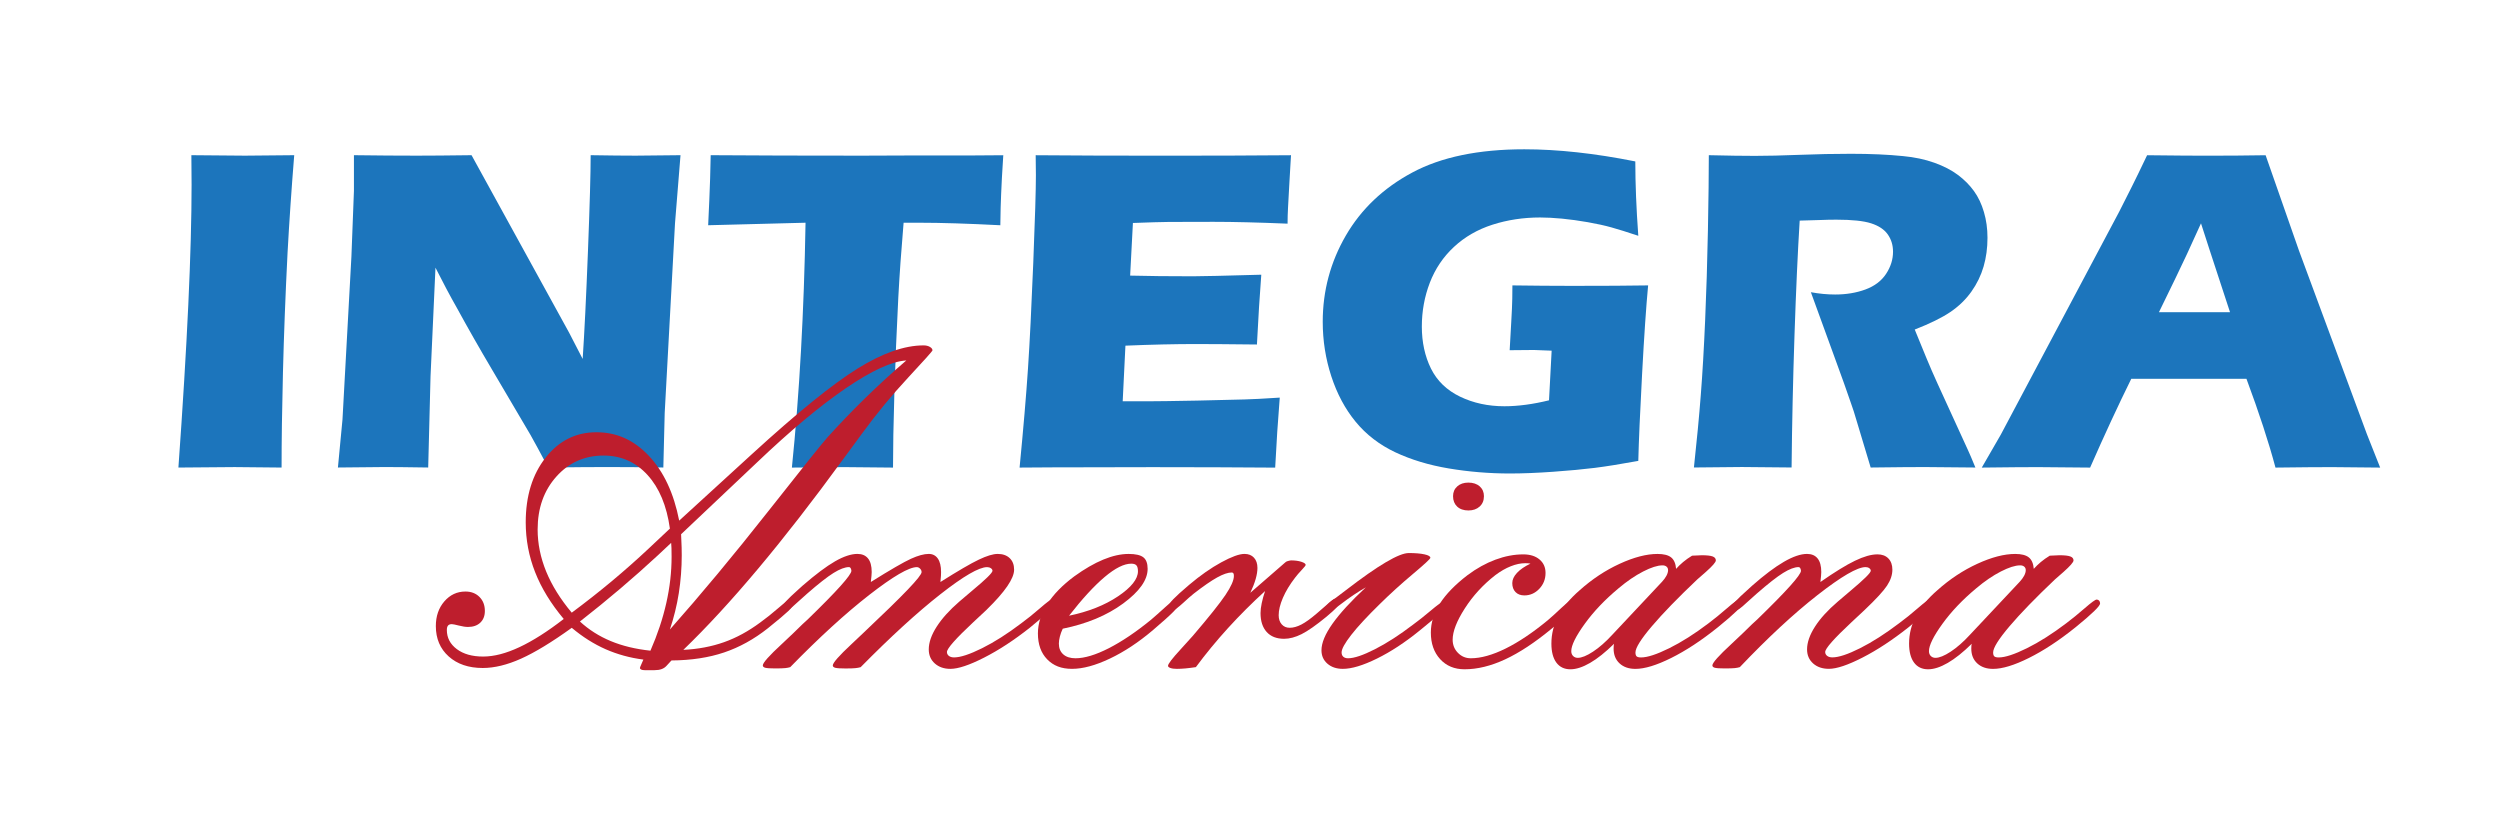
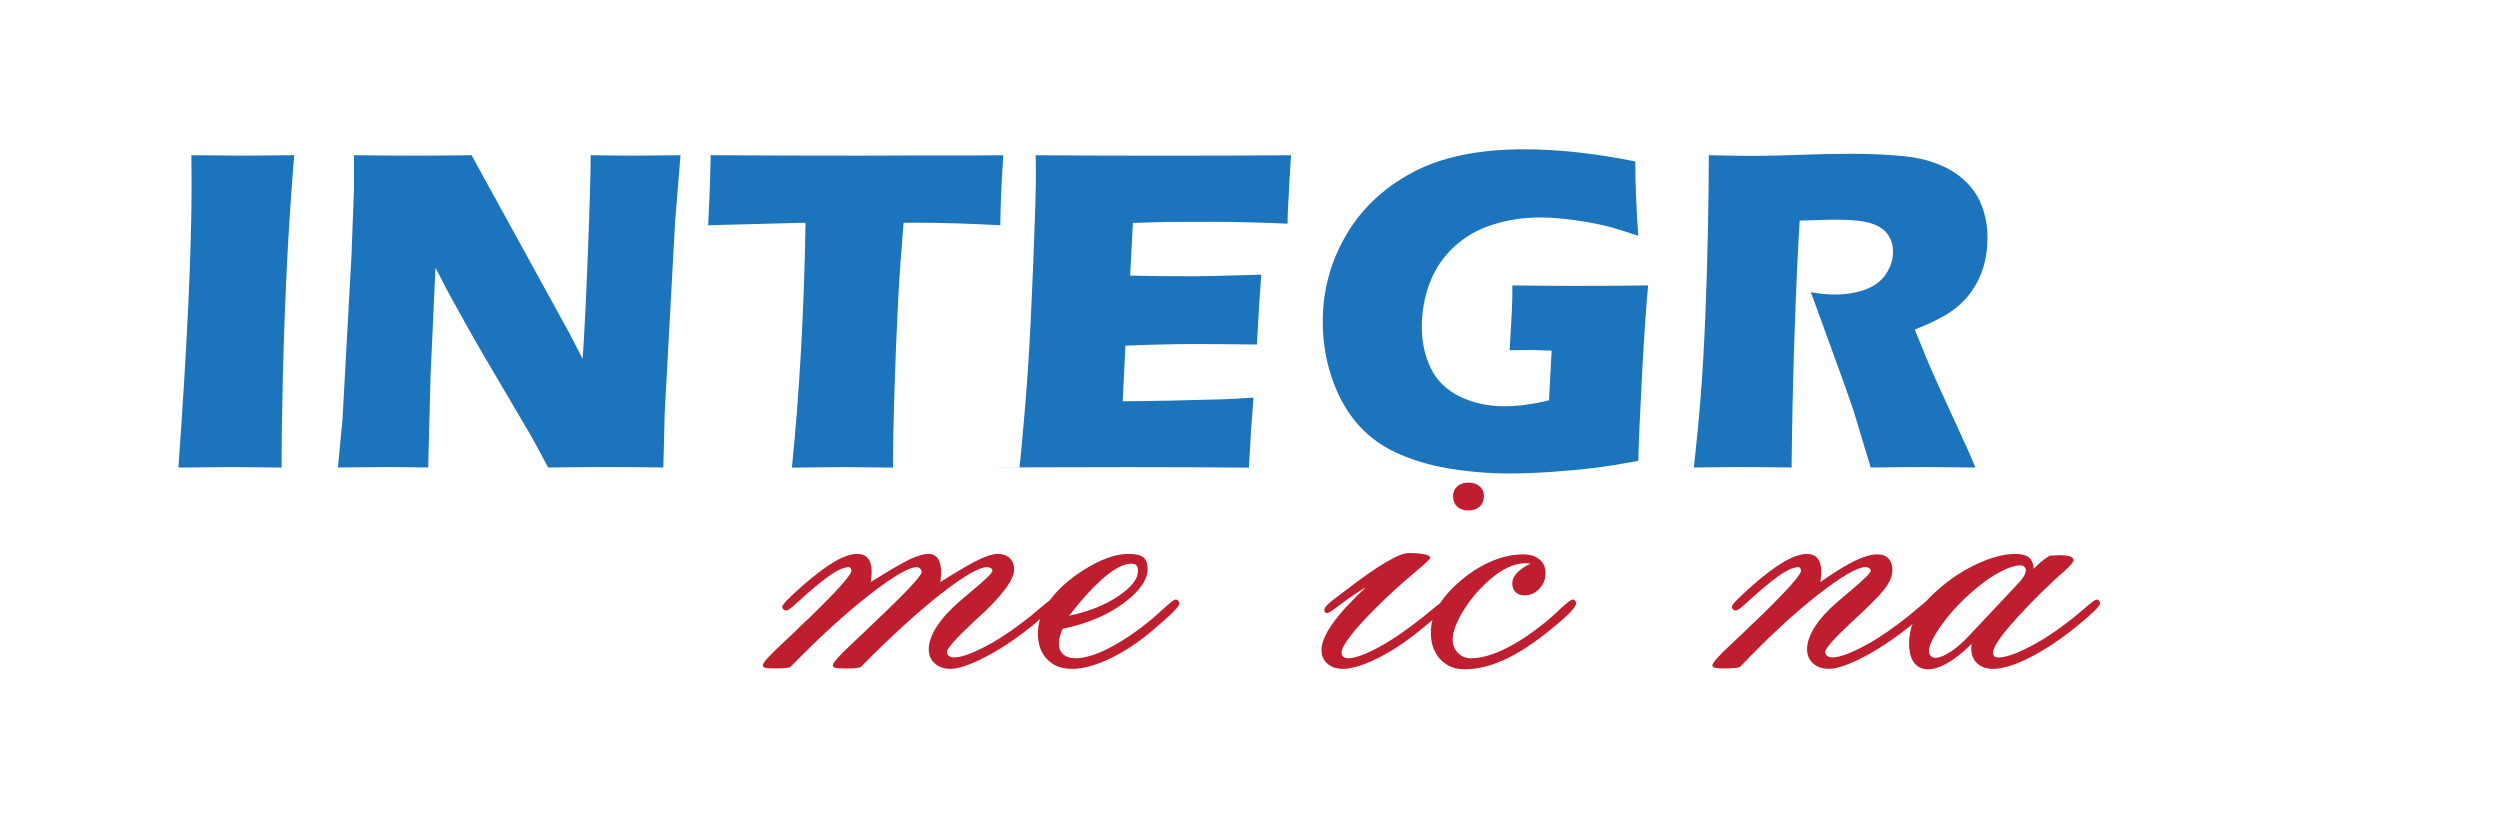
<svg xmlns="http://www.w3.org/2000/svg" id="Layer_1" data-name="Layer 1" viewBox="0 0 694.47 232.49">
  <defs>
    <style>
      .cls-1 {
        fill: #be1e2d;
      }

      .cls-2 {
        fill: #1c75bc;
      }
    </style>
  </defs>
  <g>
    <path class="cls-2" d="m49.56,129.88c2.44-34.03,3.66-60.22,3.66-78.57l-.06-8.2c7.42.09,12.38.13,14.89.13,1.14,0,5.7-.04,13.68-.13-.77,9.53-1.38,18.56-1.85,27.08-.6,11.87-1.02,22.96-1.28,33.28-.26,10.32-.38,19.12-.38,26.41l-13.02-.13c-2.54,0-7.75.04-15.63.13Z" />
    <path class="cls-2" d="m93.87,129.88l1.27-13.35,2.48-45.26.7-18.24v-9.92c6.58.09,12.39.13,17.45.13,3.61,0,8.68-.04,15.22-.13l27.13,49.35,3.74,7.25c.48-7.12.97-17.1,1.47-29.95.5-12.85.75-21.73.75-26.65,5.21.09,9.38.13,12.51.13,1.44,0,5.59-.04,12.45-.13l-1.53,18.94-2.86,52.63-.38,15.19c-5.51-.08-10.67-.13-15.46-.13-3.99,0-9.5.04-16.54.13-2.2-4.15-3.83-7.16-4.89-9.03l-10.67-18.12c-3.51-5.93-6.75-11.62-9.71-17.04-1.95-3.43-3.96-7.21-6.03-11.32l-1.37,30.14-.65,25.37c-5.25-.08-9.25-.13-12-.13-2.33,0-6.69.04-13.08.13Z" />
    <path class="cls-2" d="m219.98,129.88c2.1-20.59,3.37-43.27,3.79-68.01l-27.05.7.32-7.06c.17-3.77.3-7.9.38-12.4,12.03.09,26.05.13,42.07.13l15.7-.06h15.25l8.26-.06-.38,6.23c-.17,3.34-.29,6.1-.35,8.28s-.09,3.83-.09,4.94c-9.06-.47-16.53-.7-22.42-.7h-4.45c-.64,7.49-1.13,14.4-1.47,20.75-.47,9.09-.83,17.92-1.09,26.49-.26,8.56-.38,15.49-.38,20.78-6.95-.08-11.43-.13-13.47-.13-1.82,0-6.69.04-14.61.13Z" />
-     <path class="cls-2" d="m283.23,129.88c1.06-10.93,1.84-20.09,2.33-27.46.49-7.37.98-17.17,1.47-29.4s.73-20.33.73-24.31l-.06-5.59c10,.09,22.1.13,36.29.13,13.09,0,24.64-.04,34.64-.13l-.13,2.09c-.04.51-.15,2.34-.32,5.51l-.38,6.91c-.08,1.48-.13,2.98-.13,4.5-8.18-.34-15.04-.51-20.59-.51-6.1,0-10.22.01-12.36.03-2.14.02-5.48.12-10.01.29l-.77,14.62c5,.13,10.83.19,17.48.19,2.37,0,8.69-.15,18.95-.44-.42,5.42-.83,11.89-1.21,19.39-7.33-.08-12.96-.13-16.9-.13-5.84,0-12.39.15-19.63.45l-.76,15.45h7.3c2.16,0,6.63-.06,13.4-.19l13.15-.32c1.95-.04,5.21-.21,9.78-.51-.51,6.27-.93,12.76-1.27,19.45-10.34-.08-21.68-.13-34.01-.13l-27.97.06-9.03.06Z" />
+     <path class="cls-2" d="m283.23,129.88c1.06-10.93,1.84-20.09,2.33-27.46.49-7.37.98-17.17,1.47-29.4s.73-20.33.73-24.31l-.06-5.59c10,.09,22.1.13,36.29.13,13.09,0,24.64-.04,34.64-.13l-.13,2.09c-.04.51-.15,2.34-.32,5.51l-.38,6.91c-.08,1.48-.13,2.98-.13,4.5-8.18-.34-15.04-.51-20.59-.51-6.1,0-10.22.01-12.36.03-2.14.02-5.48.12-10.01.29l-.77,14.62c5,.13,10.83.19,17.48.19,2.37,0,8.69-.15,18.95-.44-.42,5.42-.83,11.89-1.21,19.39-7.33-.08-12.96-.13-16.9-.13-5.84,0-12.39.15-19.63.45l-.76,15.45c2.16,0,6.63-.06,13.4-.19l13.15-.32c1.95-.04,5.21-.21,9.78-.51-.51,6.27-.93,12.76-1.27,19.45-10.34-.08-21.68-.13-34.01-.13l-27.97.06-9.03.06Z" />
    <path class="cls-2" d="m420.14,79.28c5.8.08,11.33.13,16.59.13,8.98,0,16.02-.04,21.1-.13-.55,5.81-1.11,14.03-1.68,24.66-.57,10.64-.92,18.67-1.05,24.09-4.88.89-8.91,1.54-12.11,1.94-3.2.4-7.05.76-11.54,1.08-4.49.32-8.5.48-12.01.48-5.76,0-11.42-.47-16.97-1.4-5.55-.93-10.52-2.44-14.91-4.51-4.39-2.08-8.04-4.89-10.97-8.45s-5.18-7.78-6.77-12.65c-1.59-4.87-2.38-9.92-2.38-15.13,0-8.6,2.14-16.59,6.42-23.96,4.28-7.37,10.43-13.21,18.47-17.51,8.03-4.3,18.4-6.45,31.11-6.45,9.28,0,19.56,1.12,30.83,3.37,0,6.19.28,13.07.83,20.66-3.05-1.02-5.52-1.79-7.41-2.32-1.89-.53-4.09-1.02-6.61-1.46-2.52-.44-4.92-.77-7.18-.99-2.27-.21-4.29-.32-6.07-.32-4.66,0-9.07.67-13.22,2-4.15,1.33-7.72,3.39-10.71,6.17-2.99,2.78-5.22,6.09-6.71,9.95-1.48,3.86-2.22,7.92-2.22,12.2s.85,8.25,2.54,11.66c1.7,3.41,4.39,6.01,8.07,7.79,3.69,1.78,7.8,2.67,12.33,2.67,3.77,0,7.9-.55,12.39-1.65l.73-13.79c-2.76-.13-4.4-.19-4.91-.19l-6.75.06.44-7.82c.04-.85.11-2.07.19-3.65s.13-3.76.13-6.52Z" />
    <path class="cls-2" d="m470.55,129.88c.81-7.46,1.45-14.17,1.91-20.15.47-5.97.87-12.9,1.21-20.79.34-7.88.6-16.2.77-24.95.17-8.75.25-15.71.25-20.88,5.3.13,9.58.19,12.84.19s7.52-.1,12.39-.29c4.87-.19,9.62-.29,14.24-.29,5.42,0,10.25.21,14.49.64,3.18.3,6.07.91,8.67,1.84,2.61.93,4.8,2.07,6.58,3.4,1.78,1.33,3.26,2.83,4.45,4.48,1.19,1.65,2.11,3.59,2.76,5.82.66,2.22.99,4.61.99,7.15,0,2.84-.36,5.5-1.08,7.98-.72,2.48-1.85,4.81-3.4,6.99-1.55,2.18-3.5,4.07-5.85,5.66-2.35,1.59-5.65,3.21-9.88,4.86l3.31,8.07c.93,2.25,1.93,4.54,2.99,6.87l8.52,18.62c.38.81,1.06,2.39,2.03,4.77-6.99-.08-11.69-.13-14.1-.13-3.05,0-8.05.04-14.99.13-.68-2.2-1.91-6.29-3.69-12.27-.72-2.5-1.34-4.43-1.85-5.79-1.02-3.01-2.52-7.22-4.52-12.65l-6.55-17.99c2.29.42,4.53.64,6.74.64,3.09,0,5.9-.47,8.42-1.4,2.52-.93,4.43-2.37,5.72-4.32,1.29-1.95,1.94-4,1.94-6.17,0-1.82-.49-3.42-1.46-4.8-.97-1.38-2.51-2.4-4.61-3.08-2.1-.68-5.33-1.02-9.69-1.02-1.48,0-3.02.03-4.61.1-1.59.06-3.44.12-5.56.16-.54,8.69-1.02,19.28-1.44,31.78s-.69,24.77-.81,36.8c-7.09-.08-11.69-.13-13.81-.13-2.46,0-6.89.04-13.3.13Z" />
-     <path class="cls-2" d="m550.52,129.88l5.28-9.15,32.88-61.91,3.5-6.93c1.02-2.03,2.44-4.96,4.26-8.77,7.46.09,12.9.13,16.33.13,5.97,0,11.5-.04,16.59-.13l9.27,26.51,18.87,50.98,3.68,9.28c-7.34-.08-11.79-.13-13.36-.13-3.56,0-8.8.04-15.72.13-1.86-6.99-4.55-15.21-8.06-24.66h-32c-3.68,7.46-7.49,15.68-11.43,24.66-7.89-.08-12.73-.13-14.51-.13-3.22,0-8.42.04-15.59.13Zm49.21-43.16h19.74c-4.91-14.93-7.59-23.16-8.06-24.68-2.79,6.22-5.17,11.32-7.11,15.29l-4.57,9.39Z" />
  </g>
  <g>
-     <path class="cls-1" d="m178.7,183.22c-3.72-.48-7.21-1.44-10.48-2.88-3.26-1.44-6.39-3.42-9.39-5.94-5.56,4-10.27,6.86-14.11,8.58-3.84,1.72-7.38,2.58-10.62,2.58-3.92,0-7.07-1.07-9.46-3.21-2.38-2.14-3.57-4.95-3.57-8.43,0-2.76.79-5.05,2.37-6.87s3.53-2.73,5.85-2.73c1.6,0,2.9.5,3.9,1.5,1,1,1.5,2.3,1.5,3.9,0,1.36-.42,2.44-1.26,3.24-.84.8-1.98,1.2-3.42,1.2-.68,0-1.53-.13-2.55-.39-1.02-.26-1.67-.39-1.95-.39-.48,0-.83.13-1.05.39-.22.26-.33.67-.33,1.23,0,2.16.92,3.93,2.76,5.31s4.28,2.07,7.32,2.07,6.36-.87,10.08-2.61c3.72-1.74,7.82-4.35,12.31-7.83-3.56-4.24-6.21-8.57-7.95-13-1.74-4.42-2.61-9.04-2.61-13.84,0-7.32,1.85-13.33,5.55-18.01,3.7-4.68,8.39-7.02,14.08-7.02s10.47,2.19,14.59,6.57c4.12,4.38,6.92,10.38,8.41,17.98l20.29-18.55c12.57-11.49,22.31-19.38,29.24-23.68,6.92-4.3,13.05-6.45,18.37-6.45.68,0,1.26.14,1.74.42.48.28.72.6.72.96,0,.2-2.26,2.73-6.78,7.59-4.52,4.86-8.79,10.04-12.79,15.52-1.16,1.56-2.94,3.98-5.34,7.26-16.57,22.73-31.34,40.34-44.3,52.83,4.08-.2,7.84-.91,11.29-2.13s6.8-3.05,10.09-5.49c1.56-1.12,3.24-2.46,5.04-4.02,1.8-1.56,2.86-2.34,3.18-2.34s.56.09.72.27c.16.18.26.45.3.81,0,.48-.48,1.18-1.44,2.1-.96.92-2.86,2.52-5.7,4.8-3.84,3.04-7.89,5.28-12.16,6.72-4.26,1.44-9.13,2.18-14.62,2.22l-1.38,1.5c-.36.4-.81.7-1.35.9-.54.2-1.19.3-1.95.3h-2.76c-.44,0-.77-.06-.99-.18-.22-.12-.33-.26-.33-.42,0-.04.03-.15.09-.33.06-.18.15-.39.27-.63l.6-1.38Zm-19.87-13.03c3.88-2.88,7.59-5.8,11.14-8.76,3.54-2.96,6.91-5.94,10.12-8.95l6-5.64c-.88-6.36-2.96-11.34-6.24-14.92-3.28-3.58-7.34-5.37-12.19-5.37-5.24,0-9.61,1.94-13.09,5.82-3.48,3.88-5.22,8.79-5.22,14.71,0,3.92.79,7.81,2.37,11.68,1.58,3.86,3.95,7.67,7.11,11.44Zm21.85,10.57c1.96-4.48,3.43-8.89,4.41-13.24.98-4.34,1.47-8.61,1.47-12.82,0-1.08-.01-1.89-.03-2.43-.02-.54-.05-1.03-.09-1.47l-3.78,3.54c-3.28,3.04-6.72,6.09-10.33,9.16s-7.34,6.11-11.23,9.15c2.48,2.28,5.33,4.09,8.55,5.43s6.89,2.23,11.02,2.67Zm8.52-32.36c.08,1.68.13,2.9.15,3.66.02.76.03,1.48.03,2.16,0,3.56-.27,7.06-.81,10.51-.54,3.44-1.37,6.82-2.49,10.15,8.68-9.8,17.76-20.71,27.22-32.72,9.46-12.01,14.98-18.89,16.54-20.65,3.36-3.72,6.86-7.36,10.51-10.93,3.64-3.56,7.44-7.04,11.41-10.45-4,.24-9.58,2.8-16.75,7.68-7.17,4.88-15.43,11.79-24.79,20.71l-21.01,19.87Z" />
    <path class="cls-1" d="m219.52,185.32c-.36.12-.82.21-1.38.27-.56.06-1.5.09-2.82.09s-2.27-.06-2.73-.18-.69-.34-.69-.66c0-.72,1.76-2.7,5.28-5.94,2.36-2.2,4.28-4.04,5.76-5.52l1.44-1.32c8.08-7.84,12.13-12.35,12.13-13.51-.04-.36-.12-.62-.24-.78-.12-.16-.26-.24-.42-.24-1.12,0-2.55.54-4.29,1.62-1.74,1.08-4.19,3-7.35,5.76-.8.68-1.76,1.54-2.88,2.58-1.48,1.4-2.46,2.1-2.94,2.1-.28,0-.53-.1-.75-.3s-.33-.44-.33-.72c0-.56,1.46-2.14,4.38-4.74.56-.48.98-.86,1.26-1.14,3.6-3.12,6.6-5.37,9-6.75s4.48-2.07,6.24-2.07c1.28,0,2.26.42,2.94,1.26.68.84,1.02,2.1,1.02,3.78,0,.28-.02.62-.06,1.02-.04.4-.1.98-.18,1.74,5.44-3.4,9.16-5.55,11.14-6.45,1.98-.9,3.63-1.35,4.95-1.35,1.08,0,1.92.43,2.52,1.29.6.86.9,2.11.9,3.75,0,.32-.01.66-.03,1.02-.02.36-.07.94-.15,1.74,4.88-3.08,8.43-5.15,10.66-6.21,2.22-1.06,3.97-1.59,5.25-1.59,1.4,0,2.51.39,3.33,1.17s1.23,1.85,1.23,3.21c0,2.44-2.52,6.12-7.56,11.05l-.18.18c-.88.8-2.08,1.92-3.6,3.36-4.88,4.56-7.32,7.32-7.32,8.28,0,.44.18.8.54,1.08.36.28.84.42,1.44.42,1.76,0,4.35-.85,7.77-2.55,3.42-1.7,7.05-4.01,10.9-6.93,1.64-1.2,3.38-2.6,5.22-4.2,1.84-1.6,2.92-2.4,3.24-2.4.28,0,.5.09.66.27.16.18.24.45.24.81,0,.72-2.22,2.88-6.66,6.48l-.36.3c-4.36,3.44-8.58,6.2-12.67,8.28-4.08,2.08-7.2,3.12-9.37,3.12-1.76,0-3.2-.5-4.32-1.5-1.12-1-1.68-2.3-1.68-3.9,0-1.92.73-4.02,2.19-6.3,1.46-2.28,3.55-4.6,6.27-6.96.88-.76,2.08-1.78,3.6-3.06,3.76-3.12,5.64-4.96,5.64-5.52,0-.28-.15-.52-.45-.72-.3-.2-.65-.3-1.05-.3-2.24,0-6.57,2.52-13,7.56-6.42,5.04-13.8,11.79-22.12,20.23-.4.12-.88.21-1.44.27-.56.06-1.48.09-2.76.09-1.4,0-2.34-.06-2.82-.18-.48-.12-.72-.34-.72-.66,0-.72,1.74-2.7,5.22-5.94,1.36-1.28,2.44-2.3,3.24-3.06,5.72-5.4,9.85-9.43,12.4-12.1,2.54-2.66,3.81-4.27,3.81-4.83,0-.36-.14-.68-.42-.96-.28-.28-.58-.42-.9-.42-2.2,0-6.6,2.57-13.21,7.71-6.6,5.14-13.93,11.84-21.97,20.08Z" />
    <path class="cls-1" d="m295.22,174.64c-.36.76-.63,1.5-.81,2.22-.18.72-.27,1.36-.27,1.92,0,1.28.41,2.28,1.23,3,.82.72,1.95,1.08,3.39,1.08,2.52,0,5.6-.93,9.25-2.79,3.64-1.86,7.54-4.49,11.71-7.89,1.08-.92,2.4-2.09,3.96-3.51,1.56-1.42,2.52-2.13,2.88-2.13.32,0,.56.09.72.27.16.18.26.45.3.81,0,.44-.54,1.21-1.62,2.31-1.08,1.1-2.96,2.79-5.64,5.07-4,3.4-8,6.05-12.01,7.95-4,1.9-7.5,2.85-10.51,2.85s-5.18-.88-6.9-2.64c-1.72-1.76-2.58-4.16-2.58-7.2,0-2.72.86-5.43,2.58-8.13,1.72-2.7,4.22-5.27,7.5-7.71,2.88-2.08,5.58-3.64,8.1-4.68s4.86-1.56,7.02-1.56c1.92,0,3.28.31,4.08.93.8.62,1.2,1.69,1.2,3.21,0,3.08-2.26,6.28-6.78,9.61s-10.12,5.66-16.81,7.02Zm1.74-3.6c5.4-1.12,9.94-2.92,13.63-5.4,3.68-2.48,5.52-4.8,5.52-6.96,0-.76-.14-1.3-.42-1.62-.28-.32-.76-.48-1.44-.48-2,0-4.46,1.23-7.38,3.69-2.92,2.46-6.22,6.05-9.91,10.78Z" />
-     <path class="cls-1" d="m357.06,156.21c.08-.12.28-.23.6-.33.32-.1.64-.17.96-.21,1.12,0,2.08.13,2.88.39.8.26,1.2.55,1.2.87,0,.16-.37.63-1.11,1.41-.74.78-1.35,1.49-1.83,2.13-1.48,1.92-2.61,3.79-3.39,5.61-.78,1.82-1.17,3.43-1.17,4.83,0,1.04.28,1.88.84,2.52.56.64,1.3.96,2.22.96,1,0,2.08-.3,3.24-.9,1.16-.6,2.58-1.62,4.26-3.06.72-.6,1.62-1.38,2.7-2.34,1.28-1.2,2.1-1.8,2.46-1.8.32,0,.56.09.72.27.16.18.26.45.3.81,0,.36-.22.81-.66,1.35s-1.38,1.41-2.82,2.61c-2.88,2.36-5.18,3.97-6.9,4.83-1.72.86-3.34,1.29-4.86,1.29-2.08,0-3.69-.63-4.83-1.89s-1.71-3.01-1.71-5.25c0-.8.11-1.72.33-2.76.22-1.04.53-2.16.93-3.36-3.64,3.32-7.08,6.75-10.3,10.29-3.22,3.54-6.19,7.15-8.92,10.84-1.04.16-2,.28-2.88.36-.88.08-1.68.12-2.4.12-.76,0-1.36-.08-1.8-.24-.44-.16-.66-.36-.66-.6,0-.52,1.16-2.04,3.48-4.56,1.4-1.56,2.54-2.82,3.42-3.78,4.48-5.24,7.5-9.02,9.06-11.35,1.56-2.32,2.34-4.08,2.34-5.28,0-.36-.05-.61-.15-.75-.1-.14-.25-.21-.45-.21-1.04,0-2.39.46-4.05,1.38-1.66.92-3.83,2.42-6.51,4.5-.8.64-1.78,1.5-2.94,2.58-1.44,1.32-2.38,1.98-2.82,1.98-.32,0-.59-.11-.81-.33-.22-.22-.33-.49-.33-.81,0-.4.41-1.03,1.23-1.89.82-.86,2.29-2.19,4.41-3.99,3.08-2.6,6.05-4.68,8.91-6.24,2.86-1.56,5.01-2.34,6.45-2.34,1.12,0,2,.35,2.64,1.05.64.7.96,1.65.96,2.85,0,.88-.16,1.89-.48,3.03s-.82,2.43-1.5,3.87l9.73-8.46Z" />
    <path class="cls-1" d="m379.39,163.17c-2.24,1.28-4.49,2.79-6.75,4.53-2.26,1.74-3.57,2.61-3.93,2.61-.24,0-.44-.08-.6-.24-.16-.16-.24-.36-.24-.6,0-.64.74-1.52,2.22-2.64l.06-.06,3.72-2.82c4.52-3.48,8.22-6.07,11.11-7.77,2.88-1.7,5-2.55,6.36-2.55,1.8,0,3.25.12,4.35.36s1.65.56,1.65.96c0,.28-1.63,1.79-4.89,4.53-3.26,2.74-6.29,5.49-9.09,8.25-3.56,3.48-6.23,6.36-8.01,8.65-1.78,2.28-2.67,3.9-2.67,4.86,0,.52.16.92.48,1.2.32.28.76.42,1.32.42,1.68,0,4.17-.84,7.47-2.52s6.83-3.96,10.6-6.84c1.48-1.08,3.11-2.37,4.89-3.87,1.78-1.5,2.81-2.25,3.09-2.25.24,0,.45.1.63.3.18.2.27.42.27.66,0,.76-1.9,2.66-5.7,5.7l-1.32,1.08c-4.08,3.32-8.05,5.93-11.92,7.83-3.86,1.9-7.01,2.85-9.46,2.85-1.76,0-3.19-.48-4.29-1.44-1.1-.96-1.65-2.2-1.65-3.72,0-2.04,1.02-4.5,3.06-7.38s5.12-6.24,9.24-10.08Zm24.25-25.33c0-1.12.39-2.03,1.17-2.73.78-.7,1.81-1.05,3.09-1.05s2.37.35,3.15,1.05c.78.7,1.17,1.61,1.17,2.73,0,1.2-.4,2.16-1.2,2.88-.8.72-1.84,1.08-3.12,1.08s-2.36-.36-3.12-1.08c-.76-.72-1.14-1.68-1.14-2.88Z" />
    <path class="cls-1" d="m425.13,156.57c-.16-.04-.34-.07-.54-.09-.2-.02-.5-.03-.9-.03-1.24,0-2.57.28-3.99.84-1.42.56-2.85,1.38-4.29,2.46-3.4,2.64-6.23,5.72-8.49,9.24-2.26,3.52-3.39,6.42-3.39,8.71,0,1.44.49,2.66,1.47,3.66.98,1,2.17,1.5,3.57,1.5,2.8,0,6.02-.9,9.67-2.7,3.64-1.8,7.54-4.42,11.71-7.86,1.08-.92,2.36-2.08,3.84-3.48,1.64-1.52,2.66-2.28,3.06-2.28.28,0,.51.1.69.3.18.2.27.46.27.78,0,.52-.57,1.37-1.71,2.55-1.14,1.18-2.83,2.67-5.07,4.47-4.64,3.84-8.95,6.68-12.91,8.52s-7.72,2.76-11.29,2.76c-2.8,0-5.06-.94-6.78-2.82-1.72-1.88-2.58-4.34-2.58-7.38,0-2.76.84-5.45,2.52-8.07,1.68-2.62,4.24-5.25,7.68-7.89,2.52-1.88,5.1-3.31,7.74-4.29,2.64-.98,5.22-1.47,7.74-1.47,1.88,0,3.38.47,4.5,1.41s1.68,2.19,1.68,3.75c0,1.72-.58,3.19-1.74,4.41-1.16,1.22-2.54,1.83-4.14,1.83-1.04,0-1.86-.31-2.46-.93-.6-.62-.9-1.45-.9-2.49,0-.96.44-1.91,1.32-2.85.88-.94,2.12-1.79,3.72-2.55Z" />
-     <path class="cls-1" d="m448.36,178.84c-2.4,2.36-4.62,4.13-6.66,5.31-2.04,1.18-3.86,1.77-5.46,1.77-1.68,0-2.98-.62-3.9-1.86-.92-1.24-1.38-3-1.38-5.28,0-2.68.64-5.24,1.92-7.68,1.28-2.44,3.26-4.82,5.94-7.14,3.44-3.08,7.14-5.53,11.11-7.35,3.96-1.82,7.46-2.73,10.51-2.73,1.72,0,2.98.32,3.78.96.8.64,1.26,1.7,1.38,3.18.56-.64,1.21-1.27,1.95-1.89.74-.62,1.57-1.21,2.49-1.77.32,0,.78-.02,1.38-.06s1.04-.06,1.32-.06c1.4,0,2.4.11,3,.33.6.22.9.59.9,1.11,0,.48-.92,1.54-2.76,3.18-1,.88-1.8,1.58-2.4,2.1-5.36,5.08-9.57,9.42-12.61,13-3.04,3.58-4.56,6.01-4.56,7.29,0,.52.11.88.33,1.08.22.2.63.3,1.23.3,1.76,0,4.36-.85,7.8-2.55,3.44-1.7,7.08-4.01,10.93-6.93,1.6-1.2,3.32-2.6,5.16-4.2,1.84-1.6,2.94-2.4,3.3-2.4.28,0,.51.1.69.3.18.2.27.46.27.78,0,.72-2.24,2.9-6.72,6.54l-.3.24c-4.44,3.56-8.7,6.35-12.76,8.37-4.06,2.02-7.37,3.03-9.94,3.03-1.84,0-3.31-.51-4.41-1.53s-1.65-2.39-1.65-4.11c0-.36,0-.63.03-.81.02-.18.05-.35.09-.51Zm-.48-2.52l13.81-14.71c.52-.56.93-1.12,1.23-1.68.3-.56.45-1.08.45-1.56,0-.4-.14-.72-.42-.96s-.66-.36-1.14-.36c-1.36,0-3.15.57-5.37,1.71-2.22,1.14-4.49,2.69-6.81,4.65-3.8,3.16-6.94,6.46-9.43,9.91-2.48,3.44-3.72,5.96-3.72,7.56,0,.56.17,1.01.51,1.35.34.34.77.51,1.29.51,1.08,0,2.49-.57,4.23-1.71s3.53-2.71,5.37-4.71Z" />
    <path class="cls-1" d="m483.3,185.32c-.36.12-.82.21-1.38.27-.56.06-1.5.09-2.82.09s-2.27-.06-2.73-.18-.69-.34-.69-.66c0-.72,1.76-2.7,5.28-5.94,2.36-2.2,4.28-4.04,5.76-5.52l1.44-1.32c8.08-7.84,12.13-12.35,12.13-13.51-.04-.36-.12-.62-.24-.78-.12-.16-.26-.24-.42-.24-1.12,0-2.55.54-4.29,1.62-1.74,1.08-4.19,3-7.35,5.76-.8.68-1.76,1.54-2.88,2.58-1.48,1.4-2.46,2.1-2.94,2.1-.28,0-.53-.1-.75-.3s-.33-.44-.33-.72c0-.56,1.42-2.1,4.26-4.62.6-.52,1.06-.94,1.38-1.26,3.36-2.96,6.3-5.17,8.82-6.63,2.52-1.46,4.66-2.19,6.42-2.19,1.28,0,2.26.42,2.94,1.26.68.84,1.02,2.1,1.02,3.78,0,.28-.02.62-.06,1.02-.04.4-.1.98-.18,1.74,3.96-2.76,7.16-4.73,9.61-5.91,2.44-1.18,4.52-1.77,6.24-1.77,1.28,0,2.29.38,3.03,1.14.74.76,1.11,1.8,1.11,3.12,0,1.44-.49,2.91-1.47,4.41s-3.07,3.77-6.27,6.81c-.84.8-2.04,1.92-3.6,3.36-4.88,4.56-7.32,7.32-7.32,8.28,0,.44.18.8.54,1.08.36.28.84.42,1.44.42,1.76,0,4.33-.85,7.71-2.55,3.38-1.7,6.99-4.01,10.84-6.93,1.64-1.2,3.38-2.6,5.22-4.2,1.84-1.6,2.94-2.4,3.3-2.4.28,0,.5.09.66.27.16.18.26.45.3.81,0,.72-2.22,2.88-6.66,6.48l-.3.24c-4.4,3.48-8.63,6.26-12.7,8.34-4.06,2.08-7.17,3.12-9.33,3.12-1.8,0-3.26-.5-4.38-1.5-1.12-1-1.68-2.3-1.68-3.9,0-1.92.73-4.02,2.19-6.3,1.46-2.28,3.57-4.6,6.33-6.96.88-.76,2.08-1.78,3.6-3.06,3.72-3.12,5.58-4.96,5.58-5.52,0-.28-.14-.52-.42-.72-.28-.2-.62-.3-1.02-.3-2.28,0-6.73,2.59-13.36,7.77-6.62,5.18-13.82,11.86-21.58,20.02Z" />
    <path class="cls-1" d="m547.72,178.84c-2.4,2.36-4.62,4.13-6.66,5.31-2.04,1.18-3.86,1.77-5.46,1.77-1.68,0-2.98-.62-3.9-1.86-.92-1.24-1.38-3-1.38-5.28,0-2.68.64-5.24,1.92-7.68,1.28-2.44,3.26-4.82,5.94-7.14,3.44-3.08,7.14-5.53,11.11-7.35,3.96-1.82,7.46-2.73,10.51-2.73,1.72,0,2.98.32,3.78.96.8.64,1.26,1.7,1.38,3.18.56-.64,1.21-1.27,1.95-1.89.74-.62,1.57-1.21,2.49-1.77.32,0,.78-.02,1.38-.06s1.04-.06,1.32-.06c1.4,0,2.4.11,3,.33.6.22.9.59.9,1.11,0,.48-.92,1.54-2.76,3.18-1,.88-1.8,1.58-2.4,2.1-5.36,5.08-9.57,9.42-12.61,13-3.04,3.58-4.56,6.01-4.56,7.29,0,.52.11.88.33,1.08.22.2.63.3,1.23.3,1.76,0,4.36-.85,7.8-2.55,3.44-1.7,7.08-4.01,10.93-6.93,1.6-1.2,3.32-2.6,5.16-4.2,1.84-1.6,2.94-2.4,3.3-2.4.28,0,.51.1.69.3.18.2.27.46.27.78,0,.72-2.24,2.9-6.72,6.54l-.3.24c-4.44,3.56-8.7,6.35-12.76,8.37-4.06,2.02-7.37,3.03-9.94,3.03-1.84,0-3.31-.51-4.41-1.53s-1.65-2.39-1.65-4.11c0-.36,0-.63.03-.81.02-.18.05-.35.09-.51Zm-.48-2.52l13.81-14.71c.52-.56.93-1.12,1.23-1.68.3-.56.45-1.08.45-1.56,0-.4-.14-.72-.42-.96s-.66-.36-1.14-.36c-1.36,0-3.15.57-5.37,1.71-2.22,1.14-4.49,2.69-6.81,4.65-3.8,3.16-6.94,6.46-9.43,9.91-2.48,3.44-3.72,5.96-3.72,7.56,0,.56.17,1.01.51,1.35.34.34.77.51,1.29.51,1.08,0,2.49-.57,4.23-1.71s3.53-2.71,5.37-4.71Z" />
  </g>
</svg>